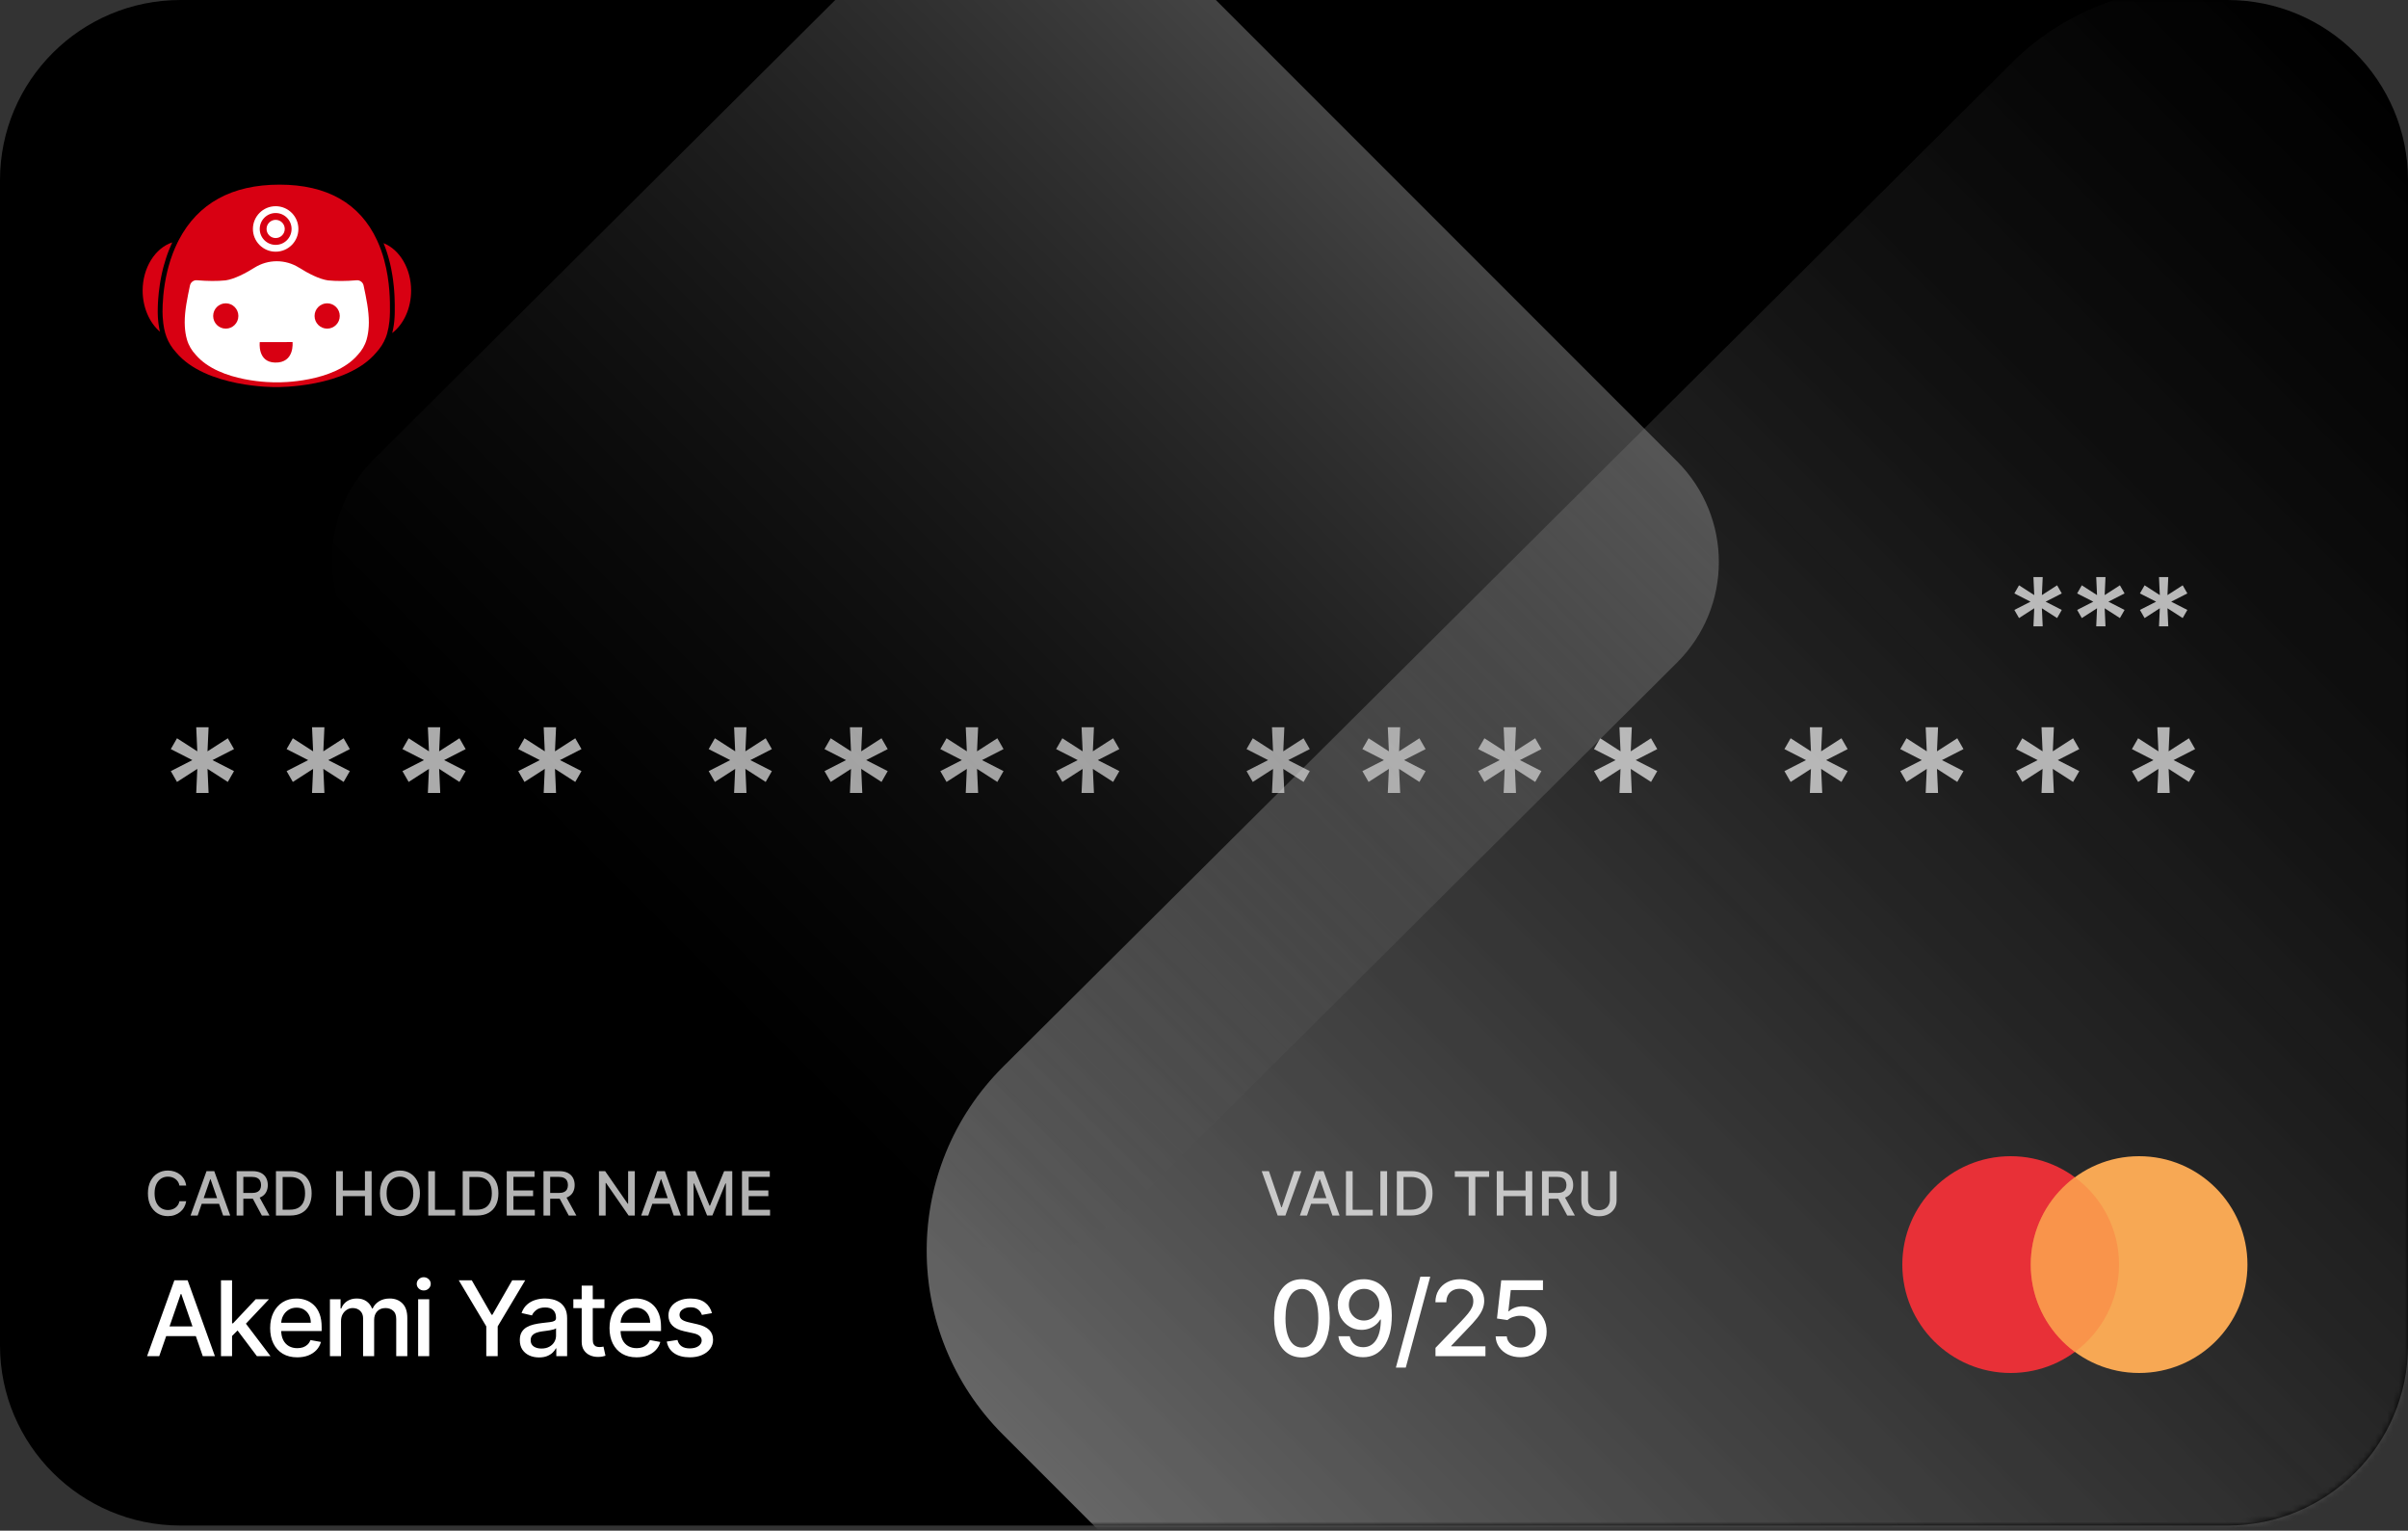
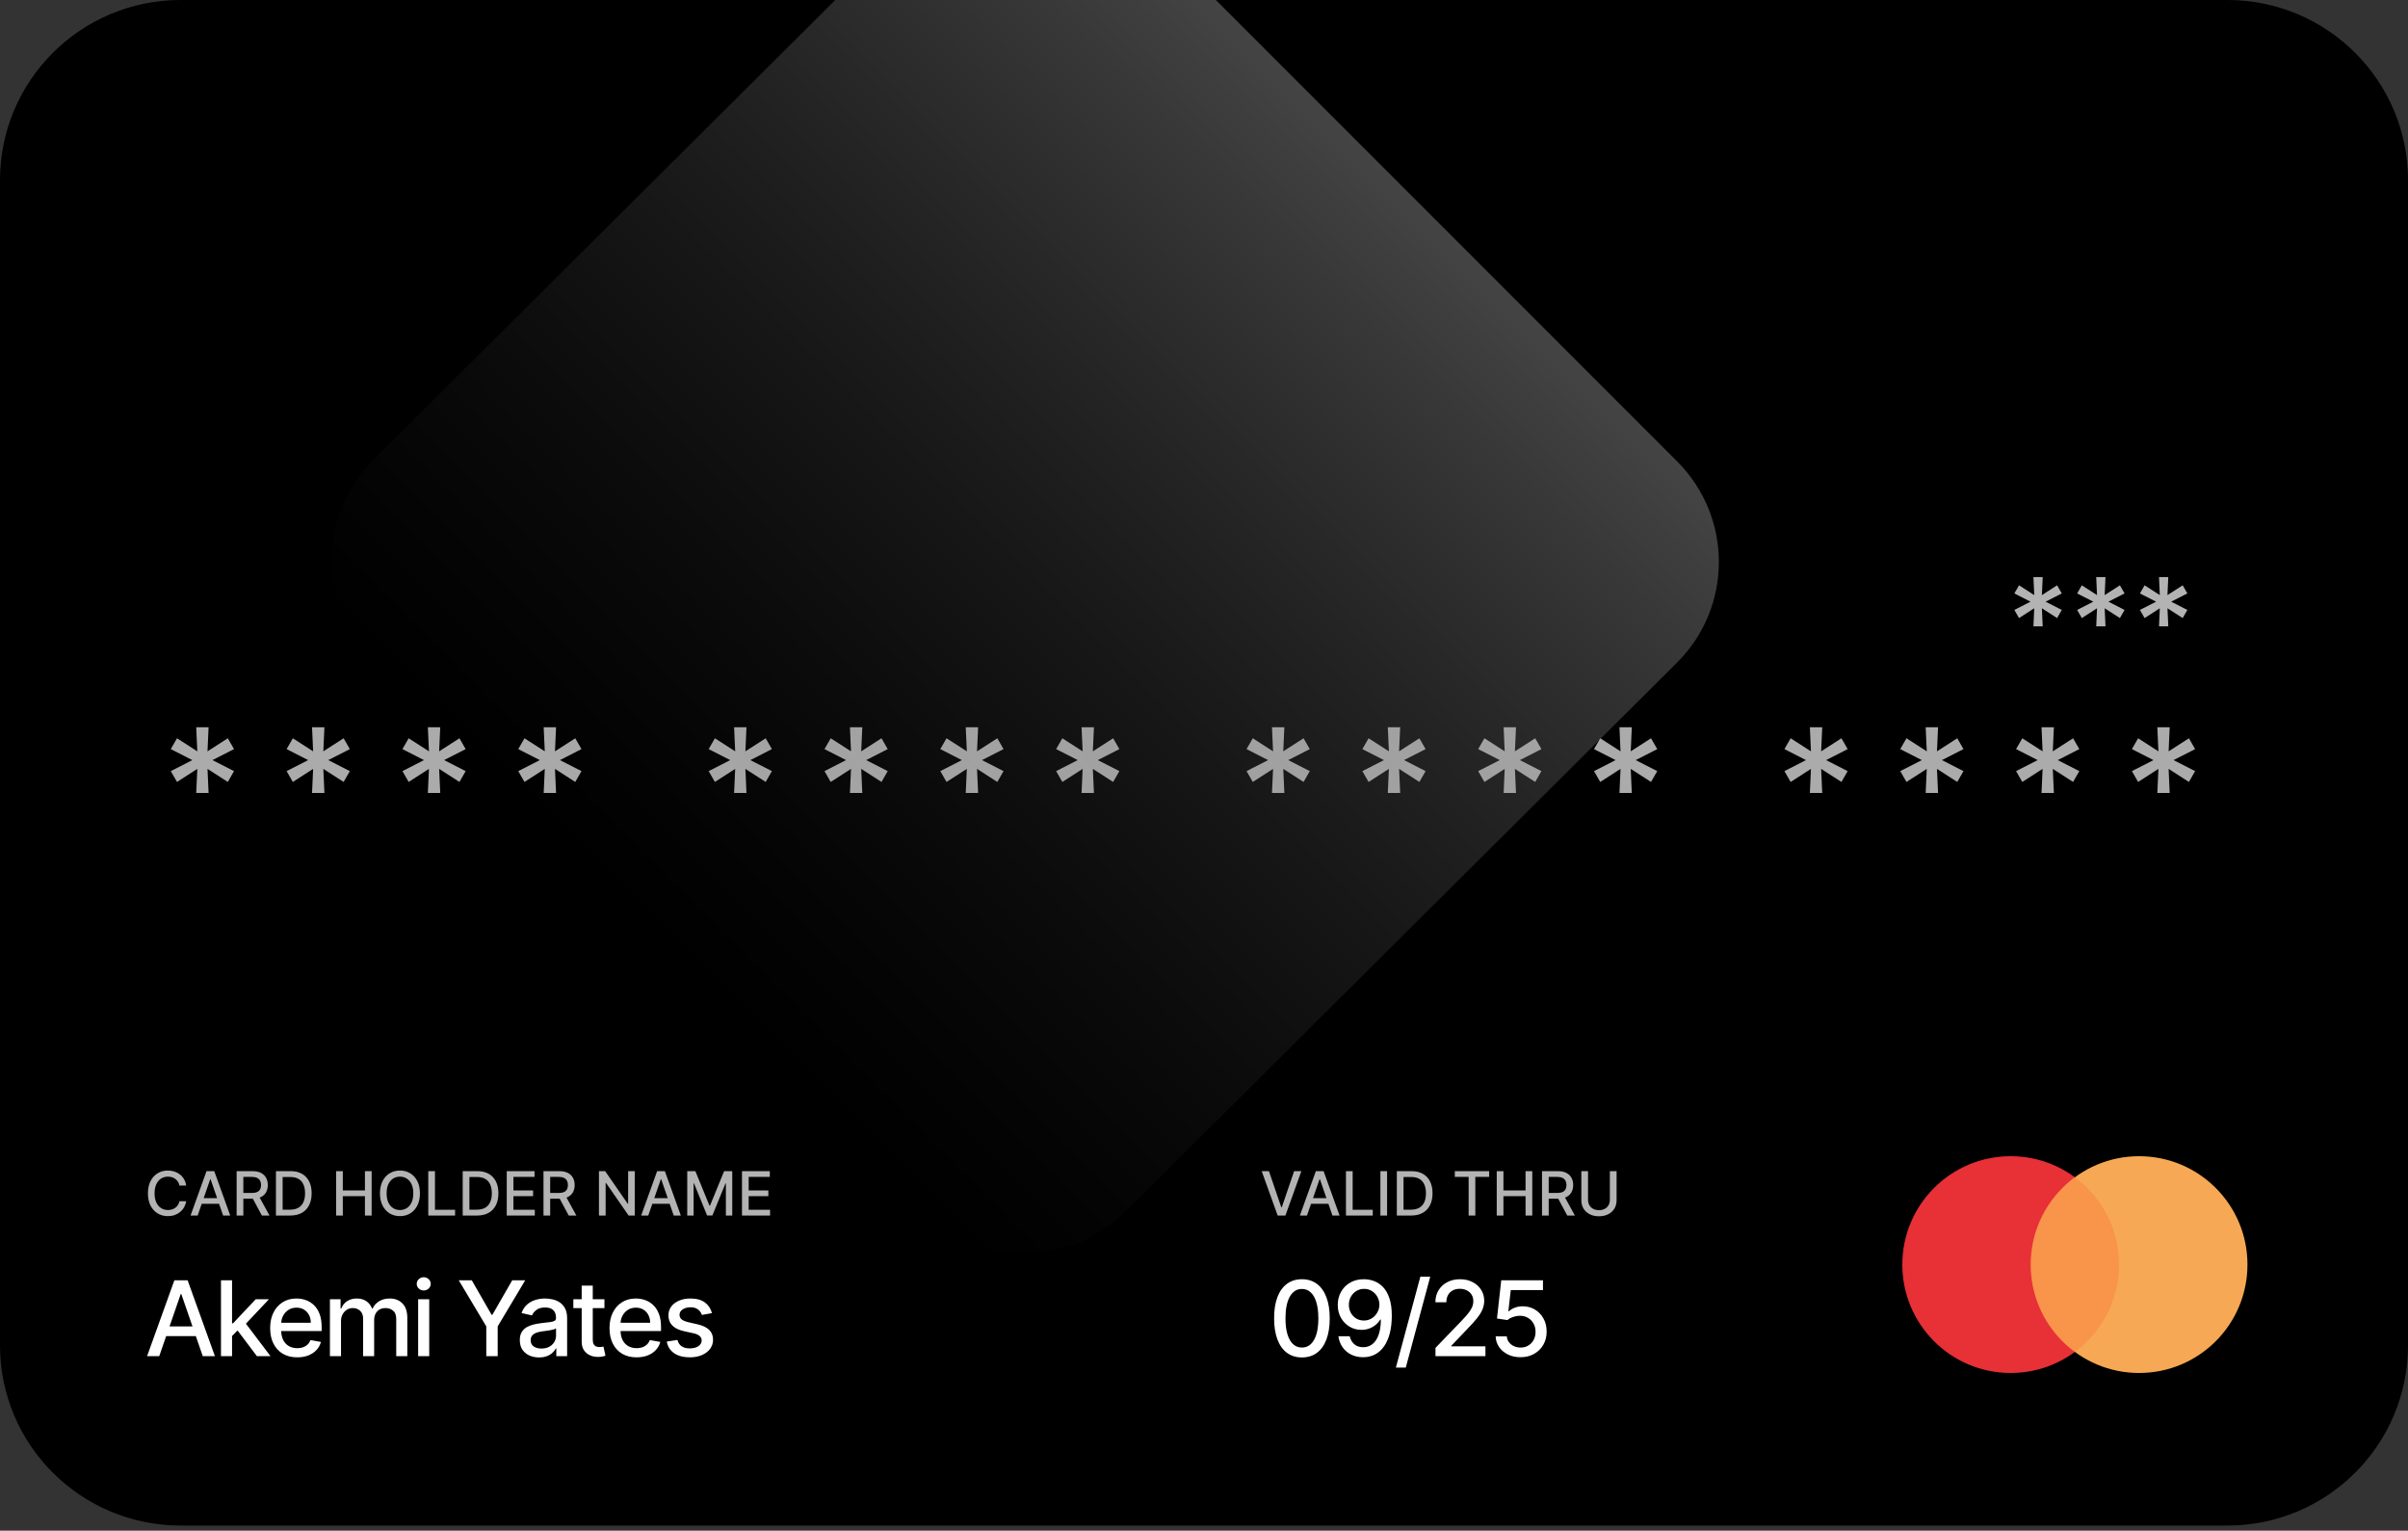
<svg xmlns="http://www.w3.org/2000/svg" width="406" height="258" viewBox="0 0 406 258" fill="none">
  <rect x="0" y="0" width="406" height="258" fill="#333333" stroke="none" />
  <g clip-path="url(#clip0_126_19224)">
    <g clip-path="url(#clip1_126_19224)">
      <path d="M375.55 0H30.45C13.633 0 0 13.597 0 30.37V226.763C0 243.536 13.633 257.133 30.45 257.133H375.55C392.367 257.133 406 243.536 406 226.763V30.37C406 13.597 392.367 0 375.55 0Z" fill="black" />
      <mask id="mask0_126_19224" style="mask-type:alpha" maskUnits="userSpaceOnUse" x="0" y="0" width="406" height="258">
-         <path d="M375.55 0H30.45C13.633 0 0 13.597 0 30.37V226.763C0 243.536 13.633 257.133 30.45 257.133H375.55C392.367 257.133 406 243.536 406 226.763V30.37C406 13.597 392.367 0 375.55 0Z" fill="black" />
-       </mask>
+         </mask>
      <g mask="url(#mask0_126_19224)">
        <path opacity="0.5" d="M570.983 180.449L401.29 10.755C384.138 -6.396 356.307 -6.443 339.127 10.652L169.148 179.784C151.968 196.878 151.945 224.64 169.096 241.791L338.79 411.485C355.941 428.636 383.772 428.682 400.952 411.588L570.931 242.456C588.111 225.361 588.135 197.6 570.983 180.449Z" fill="url(#paint0_linear_126_19224)" />
        <path opacity="0.5" d="M570.983 180.449L401.29 10.755C384.138 -6.396 356.307 -6.443 339.127 10.652L169.148 179.784C151.968 196.878 151.945 224.64 169.096 241.791L338.79 411.485C355.941 428.636 383.772 428.682 400.952 411.588L570.931 242.456C588.111 225.361 588.135 197.6 570.983 180.449Z" fill="url(#paint1_linear_126_19224)" />
      </g>
    </g>
    <path d="M339.01 231.42C349.1 231.42 357.28 223.24 357.28 213.15C357.28 203.06 349.1 194.88 339.01 194.88C328.92 194.88 320.74 203.06 320.74 213.15C320.74 223.24 328.92 231.42 339.01 231.42Z" fill="#E83037" />
    <path d="M360.663 231.42C370.754 231.42 378.933 223.24 378.933 213.15C378.933 203.06 370.754 194.88 360.663 194.88C350.573 194.88 342.393 203.06 342.393 213.15C342.393 223.24 350.573 231.42 360.663 231.42Z" fill="#F7A854" />
    <path opacity="0.36" fill-rule="evenodd" clip-rule="evenodd" d="M349.837 198.432C345.322 201.758 342.393 207.112 342.393 213.15C342.393 219.188 345.322 224.541 349.837 227.868C354.351 224.541 357.28 219.188 357.28 213.15C357.28 207.112 354.351 201.758 349.837 198.432Z" fill="#FC723B" />
    <g clip-path="url(#clip2_126_19224)">
      <path d="M69.317 48.982C69.317 51.934 68.093 54.621 66.13 56.137C66.183 55.929 66.229 55.718 66.275 55.502V55.496C66.296 55.391 66.315 55.283 66.334 55.175C66.353 55.064 66.372 54.954 66.388 54.843C66.404 54.732 66.42 54.619 66.433 54.505C66.447 54.413 66.458 54.324 66.466 54.23C66.479 54.116 66.49 54.003 66.498 53.884C66.511 53.744 66.52 53.6 66.528 53.455C66.536 53.29 66.544 53.136 66.549 52.987C66.555 52.842 66.557 52.701 66.557 52.569V52.342C66.563 51.845 66.568 51.065 66.525 50.09C66.52 49.998 66.517 49.903 66.511 49.806C66.506 49.709 66.501 49.611 66.495 49.511C66.485 49.339 66.474 49.16 66.458 48.98C66.452 48.912 66.447 48.844 66.442 48.774C66.428 48.618 66.415 48.456 66.399 48.291C66.364 47.934 66.323 47.567 66.272 47.191C66.24 46.957 66.205 46.719 66.167 46.476C66.111 46.106 66.043 45.73 65.966 45.347C65.939 45.22 65.912 45.09 65.885 44.961C65.855 44.823 65.826 44.682 65.793 44.545C65.766 44.437 65.74 44.326 65.713 44.215C65.68 44.072 65.643 43.929 65.602 43.786C65.567 43.654 65.532 43.521 65.495 43.389C65.449 43.219 65.398 43.046 65.341 42.873C65.314 42.779 65.285 42.684 65.253 42.589C65.21 42.454 65.167 42.322 65.121 42.187C65.075 42.055 65.027 41.92 64.978 41.785C64.887 41.525 64.787 41.266 64.68 41.007C64.677 40.999 64.674 40.99 64.669 40.982C67.407 42.082 69.317 45.293 69.317 48.982Z" fill="#D80012" />
-       <path d="M29.047 40.855C28.979 41.001 28.912 41.147 28.848 41.293C28.716 41.585 28.592 41.876 28.482 42.168C28.431 42.295 28.382 42.422 28.334 42.549C28.318 42.587 28.304 42.627 28.291 42.665C28.245 42.789 28.199 42.916 28.156 43.04C28.105 43.186 28.057 43.332 28.008 43.478C27.863 43.913 27.734 44.342 27.621 44.769C27.581 44.909 27.543 45.053 27.508 45.193C27.473 45.333 27.438 45.474 27.406 45.612C27.371 45.752 27.339 45.89 27.309 46.028C27.266 46.211 27.228 46.395 27.193 46.576C27.183 46.616 27.174 46.657 27.169 46.697C27.131 46.878 27.099 47.059 27.067 47.237C27.021 47.499 26.978 47.759 26.941 48.01C26.806 48.893 26.723 49.709 26.672 50.427C26.655 50.611 26.645 50.789 26.637 50.962C26.634 50.981 26.634 51 26.634 51.019C26.628 51.097 26.626 51.172 26.623 51.245C26.618 51.367 26.612 51.483 26.61 51.594C26.604 51.775 26.599 51.945 26.599 52.102C26.593 52.264 26.593 52.412 26.593 52.547C26.593 52.682 26.593 52.825 26.602 52.977C26.604 53.05 26.607 53.128 26.61 53.206C26.61 53.287 26.618 53.368 26.62 53.455C26.631 53.657 26.647 53.857 26.666 54.054C26.672 54.114 26.677 54.173 26.685 54.233C26.696 54.349 26.709 54.462 26.725 54.573C26.758 54.829 26.795 55.083 26.844 55.329C26.863 55.429 26.881 55.526 26.903 55.623C26.922 55.721 26.943 55.818 26.967 55.912C25.165 54.359 24.049 51.764 24.049 48.982C24.049 45.136 26.147 41.809 29.047 40.855Z" fill="#D80012" />
+       <path d="M29.047 40.855C28.979 41.001 28.912 41.147 28.848 41.293C28.716 41.585 28.592 41.876 28.482 42.168C28.431 42.295 28.382 42.422 28.334 42.549C28.318 42.587 28.304 42.627 28.291 42.665C28.245 42.789 28.199 42.916 28.156 43.04C28.105 43.186 28.057 43.332 28.008 43.478C27.863 43.913 27.734 44.342 27.621 44.769C27.581 44.909 27.543 45.053 27.508 45.193C27.473 45.333 27.438 45.474 27.406 45.612C27.371 45.752 27.339 45.89 27.309 46.028C27.266 46.211 27.228 46.395 27.193 46.576C27.183 46.616 27.174 46.657 27.169 46.697C27.131 46.878 27.099 47.059 27.067 47.237C27.021 47.499 26.978 47.759 26.941 48.01C26.806 48.893 26.723 49.709 26.672 50.427C26.655 50.611 26.645 50.789 26.637 50.962C26.634 50.981 26.634 51 26.634 51.019C26.628 51.097 26.626 51.172 26.623 51.245C26.618 51.367 26.612 51.483 26.61 51.594C26.593 52.264 26.593 52.412 26.593 52.547C26.593 52.682 26.593 52.825 26.602 52.977C26.604 53.05 26.607 53.128 26.61 53.206C26.61 53.287 26.618 53.368 26.62 53.455C26.631 53.657 26.647 53.857 26.666 54.054C26.672 54.114 26.677 54.173 26.685 54.233C26.696 54.349 26.709 54.462 26.725 54.573C26.758 54.829 26.795 55.083 26.844 55.329C26.863 55.429 26.881 55.526 26.903 55.623C26.922 55.721 26.943 55.818 26.967 55.912C25.165 54.359 24.049 51.764 24.049 48.982C24.049 45.136 26.147 41.809 29.047 40.855Z" fill="#D80012" />
      <path d="M65.748 52.334V52.566C65.745 52.82 65.737 53.093 65.718 53.409C65.705 53.657 65.686 53.903 65.662 54.141C65.586 54.857 65.463 55.524 65.285 56.164C65.274 56.199 65.264 56.237 65.253 56.272C65.239 56.331 65.221 56.391 65.199 56.447C65.172 56.536 65.14 56.628 65.108 56.715C65.1 56.736 65.094 56.755 65.086 56.774C65.065 56.828 65.046 56.882 65.024 56.934C64.68 57.806 64.161 58.627 63.469 59.386C58.458 65.4 46.714 65.249 46.598 65.241H46.555C46.44 65.249 34.69 65.398 29.668 59.372C28.955 58.589 28.417 57.719 28.07 56.788C27.992 56.583 27.925 56.374 27.866 56.164C27.718 55.632 27.608 55.081 27.53 54.497C27.484 54.149 27.452 53.787 27.43 53.412C27.414 53.082 27.406 52.809 27.406 52.545C27.401 51.257 27.5 48.685 28.2 45.76C28.269 45.477 28.342 45.188 28.423 44.896C28.625 44.164 28.864 43.422 29.149 42.676C29.265 42.376 29.386 42.077 29.515 41.779C29.647 41.48 29.784 41.185 29.926 40.888C30.002 40.74 30.074 40.594 30.152 40.445C33.388 34.258 39.096 31.122 47.117 31.122C55.139 31.122 60.688 34.279 63.574 40.505C64.083 41.596 64.47 42.714 64.771 43.808C65.788 47.532 65.758 50.992 65.748 52.334Z" fill="#D80012" />
      <path d="M27.529 54.498C27.605 55.081 27.715 55.633 27.863 56.164H27.866C27.718 55.633 27.607 55.081 27.529 54.498ZM27.51 50.058C27.516 50.004 27.521 49.953 27.527 49.896C27.532 49.826 27.54 49.753 27.545 49.683C27.532 49.812 27.521 49.937 27.51 50.058ZM27.411 51.9C27.419 51.514 27.438 51.06 27.473 50.555C27.432 51.095 27.416 51.576 27.408 51.981V52.048C27.403 52.23 27.403 52.397 27.403 52.545C27.403 52.81 27.411 53.083 27.43 53.412C27.414 53.083 27.405 52.81 27.405 52.545C27.405 52.424 27.405 52.294 27.408 52.151C27.408 52.07 27.411 51.986 27.411 51.9ZM27.408 51.981V52.151C27.408 52.07 27.411 51.986 27.411 51.9C27.411 51.927 27.411 51.954 27.408 51.981Z" fill="white" />
      <path d="M38.035 47.259C36.582 47.403 34.998 47.386 33.271 47.243H33.26C32.687 47.165 32.152 47.546 32.031 48.115C31.587 50.219 31.138 52.329 31.143 54.362C31.143 54.592 31.151 54.819 31.165 55.046C31.208 55.786 31.315 56.515 31.52 57.228C31.81 58.235 32.335 59.094 33.023 59.826C37.05 64.512 46.206 64.466 46.666 64.442C47.127 64.466 56.283 64.512 60.31 59.826C60.996 59.094 61.523 58.235 61.813 57.228C62.018 56.515 62.125 55.783 62.168 55.043C62.182 54.822 62.19 54.6 62.19 54.379C62.198 52.342 61.749 50.227 61.302 48.118C61.181 47.551 60.649 47.17 60.073 47.246H60.062C58.335 47.389 56.751 47.405 55.298 47.262C53.816 47.043 51.995 46.103 50.406 45.107C48.111 43.673 45.217 43.673 42.922 45.107C41.332 46.101 39.511 47.041 38.029 47.259H38.035Z" fill="white" />
      <path d="M38.066 55.392C39.239 55.392 40.191 54.438 40.191 53.258C40.191 52.078 39.239 51.124 38.066 51.124C36.893 51.124 35.941 52.078 35.941 53.258C35.941 54.438 36.893 55.392 38.066 55.392Z" fill="#D80012" />
      <path d="M55.163 55.392C56.335 55.392 57.288 54.438 57.288 53.258C57.288 52.078 56.335 51.124 55.163 51.124C53.99 51.124 53.038 52.078 53.038 53.258C53.038 54.438 53.99 55.392 55.163 55.392Z" fill="#D80012" />
      <path d="M43.796 57.668L49.323 57.655C49.323 57.655 49.727 61.204 46.359 61.112C43.368 61.028 43.798 57.668 43.798 57.668H43.796Z" fill="#D80012" />
      <ellipse cx="46.477" cy="38.59" rx="3.834" ry="3.834" fill="white" />
      <ellipse cx="46.477" cy="38.59" rx="2.684" ry="2.684" fill="#D80012" />
-       <ellipse cx="46.477" cy="38.589" rx="1.534" ry="1.534" fill="white" />
    </g>
    <path opacity="0.67" d="M33.084 133.654L33.266 129.598L29.844 131.799L28.797 129.973L32.43 128.118L28.797 126.263L29.844 124.437L33.266 126.638L33.084 122.582H35.169L34.987 126.638L38.408 124.437L39.456 126.263L35.823 128.118L39.456 129.973L38.408 131.799L34.987 129.598L35.169 133.654H33.084ZM52.612 133.654L52.794 129.598L49.373 131.799L48.325 129.973L51.958 128.118L48.325 126.263L49.373 124.437L52.794 126.638L52.612 122.582H54.697L54.515 126.638L57.937 124.437L58.984 126.263L55.351 128.118L58.984 129.973L57.937 131.799L54.515 129.598L54.697 133.654H52.612ZM72.14 133.654L72.323 129.598L68.901 131.799L67.853 129.973L71.486 128.118L67.853 126.263L68.901 124.437L72.323 126.638L72.14 122.582H74.226L74.043 126.638L77.465 124.437L78.513 126.263L74.879 128.118L78.513 129.973L77.465 131.799L74.043 129.598L74.226 133.654H72.14ZM91.668 133.654L91.851 129.598L88.429 131.799L87.381 129.973L91.014 128.118L87.381 126.263L88.429 124.437L91.851 126.638L91.668 122.582H93.754L93.571 126.638L96.993 124.437L98.041 126.263L94.407 128.118L98.041 129.973L96.993 131.799L93.571 129.598L93.754 133.654H91.668ZM123.773 133.654L123.955 129.598L120.534 131.799L119.486 129.973L123.119 128.118L119.486 126.263L120.534 124.437L123.955 126.638L123.773 122.582H125.859L125.676 126.638L129.098 124.437L130.145 126.263L126.512 128.118L130.145 129.973L129.098 131.799L125.676 129.598L125.859 133.654H123.773ZM143.301 133.654L143.484 129.598L140.062 131.799L139.014 129.973L142.647 128.118L139.014 126.263L140.062 124.437L143.484 126.638L143.301 122.582H145.387L145.204 126.638L148.626 124.437L149.674 126.263L146.04 128.118L149.674 129.973L148.626 131.799L145.204 129.598L145.387 133.654H143.301ZM162.829 133.654L163.012 129.598L159.59 131.799L158.542 129.973L162.176 128.118L158.542 126.263L159.59 124.437L163.012 126.638L162.829 122.582H164.915L164.732 126.638L168.154 124.437L169.202 126.263L165.568 128.118L169.202 129.973L168.154 131.799L164.732 129.598L164.915 133.654H162.829ZM182.357 133.654L182.54 129.598L179.118 131.799L178.07 129.973L181.704 128.118L178.07 126.263L179.118 124.437L182.54 126.638L182.357 122.582H184.443L184.26 126.638L187.682 124.437L188.73 126.263L185.097 128.118L188.73 129.973L187.682 131.799L184.26 129.598L184.443 133.654H182.357ZM214.462 133.654L214.645 129.598L211.223 131.799L210.175 129.973L213.808 128.118L210.175 126.263L211.223 124.437L214.645 126.638L214.462 122.582H216.548L216.365 126.638L219.787 124.437L220.835 126.263L217.201 128.118L220.835 129.973L219.787 131.799L216.365 129.598L216.548 133.654H214.462ZM233.99 133.654L234.173 129.598L230.751 131.799L229.703 129.973L233.337 128.118L229.703 126.263L230.751 124.437L234.173 126.638L233.99 122.582H236.076L235.893 126.638L239.315 124.437L240.363 126.263L236.73 128.118L240.363 129.973L239.315 131.799L235.893 129.598L236.076 133.654H233.99ZM253.518 133.654L253.701 129.598L250.279 131.799L249.231 129.973L252.865 128.118L249.231 126.263L250.279 124.437L253.701 126.638L253.518 122.582H255.604L255.421 126.638L258.843 124.437L259.891 126.263L256.258 128.118L259.891 129.973L258.843 131.799L255.421 129.598L255.604 133.654H253.518ZM273.047 133.654L273.229 129.598L269.807 131.799L268.76 129.973L272.393 128.118L268.76 126.263L269.807 124.437L273.229 126.638L273.047 122.582H275.132L274.95 126.638L278.371 124.437L279.419 126.263L275.786 128.118L279.419 129.973L278.371 131.799L274.95 129.598L275.132 133.654H273.047ZM305.151 133.654L305.334 129.598L301.912 131.799L300.864 129.973L304.498 128.118L300.864 126.263L301.912 124.437L305.334 126.638L305.151 122.582H307.237L307.054 126.638L310.476 124.437L311.524 126.263L307.891 128.118L311.524 129.973L310.476 131.799L307.054 129.598L307.237 133.654H305.151ZM324.679 133.654L324.862 129.598L321.44 131.799L320.392 129.973L324.026 128.118L320.392 126.263L321.44 124.437L324.862 126.638L324.679 122.582H326.765L326.582 126.638L330.004 124.437L331.052 126.263L327.419 128.118L331.052 129.973L330.004 131.799L326.582 129.598L326.765 133.654H324.679ZM344.208 133.654L344.39 129.598L340.968 131.799L339.921 129.973L343.554 128.118L339.921 126.263L340.968 124.437L344.39 126.638L344.208 122.582H346.293L346.111 126.638L349.532 124.437L350.58 126.263L346.947 128.118L350.58 129.973L349.532 131.799L346.111 129.598L346.293 133.654H344.208ZM363.736 133.654L363.918 129.598L360.497 131.799L359.449 129.973L363.082 128.118L359.449 126.263L360.497 124.437L363.918 126.638L363.736 122.582H365.821L365.639 126.638L369.061 124.437L370.108 126.263L366.475 128.118L370.108 129.973L369.061 131.799L365.639 129.598L365.821 133.654H363.736Z" fill="white" />
    <path d="M26.847 228.587H24.798L29.402 215.792H31.633L36.237 228.587H34.188L30.57 218.116H30.471L26.847 228.587ZM27.191 223.576H33.838V225.201H27.191V223.576ZM38.976 225.332L38.964 223.052H39.289L43.112 218.991H45.349L40.988 223.614H40.694L38.976 225.332ZM37.258 228.587V215.792H39.126V228.587H37.258ZM43.318 228.587L39.882 224.026L41.169 222.72L45.611 228.587H43.318ZM50.115 228.781C49.17 228.781 48.356 228.579 47.673 228.175C46.994 227.766 46.469 227.194 46.098 226.456C45.732 225.715 45.548 224.847 45.548 223.851C45.548 222.868 45.732 222.002 46.098 221.252C46.469 220.502 46.985 219.917 47.648 219.497C48.314 219.076 49.093 218.866 49.984 218.866C50.526 218.866 51.051 218.955 51.559 219.134C52.067 219.313 52.523 219.594 52.927 219.978C53.331 220.361 53.65 220.859 53.883 221.471C54.116 222.079 54.233 222.818 54.233 223.689V224.351H46.604V222.952H52.402C52.402 222.46 52.302 222.025 52.102 221.646C51.902 221.263 51.621 220.961 51.259 220.74C50.901 220.519 50.48 220.409 49.997 220.409C49.472 220.409 49.014 220.538 48.622 220.796C48.235 221.05 47.935 221.383 47.723 221.796C47.514 222.204 47.41 222.647 47.41 223.126V224.22C47.41 224.861 47.523 225.407 47.748 225.857C47.977 226.307 48.295 226.65 48.703 226.888C49.112 227.121 49.589 227.237 50.134 227.237C50.488 227.237 50.811 227.187 51.103 227.087C51.394 226.983 51.646 226.829 51.859 226.625C52.071 226.421 52.233 226.169 52.346 225.869L54.114 226.188C53.972 226.708 53.718 227.165 53.352 227.556C52.989 227.943 52.533 228.245 51.983 228.462C51.438 228.674 50.815 228.781 50.115 228.781ZM55.629 228.587V218.991H57.422V220.552H57.54C57.74 220.023 58.067 219.611 58.521 219.315C58.975 219.016 59.519 218.866 60.152 218.866C60.793 218.866 61.331 219.016 61.764 219.315C62.201 219.615 62.524 220.028 62.732 220.552H62.832C63.061 220.04 63.426 219.632 63.925 219.328C64.425 219.02 65.021 218.866 65.712 218.866C66.583 218.866 67.293 219.138 67.843 219.684C68.397 220.23 68.674 221.052 68.674 222.152V228.587H66.806V222.327C66.806 221.677 66.629 221.206 66.275 220.915C65.921 220.623 65.498 220.477 65.006 220.477C64.398 220.477 63.925 220.665 63.588 221.04C63.251 221.41 63.082 221.887 63.082 222.47V228.587H61.22V222.208C61.22 221.687 61.058 221.269 60.733 220.952C60.408 220.636 59.985 220.477 59.465 220.477C59.111 220.477 58.784 220.571 58.484 220.759C58.188 220.942 57.949 221.198 57.765 221.527C57.586 221.856 57.497 222.237 57.497 222.67V228.587H55.629ZM70.501 228.587V218.991H72.369V228.587H70.501ZM71.444 217.51C71.119 217.51 70.84 217.402 70.607 217.185C70.378 216.964 70.263 216.702 70.263 216.398C70.263 216.09 70.378 215.827 70.607 215.611C70.84 215.39 71.119 215.279 71.444 215.279C71.769 215.279 72.046 215.39 72.275 215.611C72.508 215.827 72.625 216.09 72.625 216.398C72.625 216.702 72.508 216.964 72.275 217.185C72.046 217.402 71.769 217.51 71.444 217.51ZM77.347 215.792H79.54L82.883 221.608H83.02L86.363 215.792H88.556L83.914 223.564V228.587H81.99V223.564L77.347 215.792ZM90.884 228.799C90.276 228.799 89.726 228.687 89.235 228.462C88.743 228.233 88.354 227.902 88.067 227.469C87.783 227.035 87.642 226.504 87.642 225.875C87.642 225.334 87.746 224.888 87.954 224.538C88.162 224.189 88.443 223.912 88.797 223.708C89.151 223.503 89.547 223.349 89.984 223.245C90.422 223.141 90.868 223.062 91.322 223.008C91.896 222.941 92.363 222.887 92.721 222.845C93.079 222.8 93.34 222.727 93.502 222.627C93.664 222.527 93.746 222.364 93.746 222.139V222.096C93.746 221.55 93.591 221.127 93.283 220.827C92.979 220.527 92.525 220.378 91.921 220.378C91.292 220.378 90.797 220.517 90.434 220.796C90.076 221.071 89.828 221.377 89.691 221.715L87.935 221.315C88.144 220.732 88.448 220.261 88.847 219.903C89.251 219.54 89.716 219.278 90.241 219.116C90.766 218.949 91.317 218.866 91.896 218.866C92.279 218.866 92.686 218.911 93.115 219.003C93.548 219.091 93.952 219.253 94.327 219.49C94.706 219.728 95.016 220.067 95.257 220.509C95.499 220.946 95.62 221.515 95.62 222.214V228.587H93.796V227.275H93.721C93.6 227.516 93.419 227.754 93.177 227.987C92.936 228.22 92.625 228.414 92.246 228.568C91.867 228.722 91.413 228.799 90.884 228.799ZM91.29 227.3C91.807 227.3 92.248 227.198 92.615 226.994C92.986 226.79 93.267 226.523 93.458 226.194C93.654 225.861 93.752 225.505 93.752 225.126V223.889C93.685 223.955 93.556 224.018 93.365 224.076C93.177 224.13 92.963 224.178 92.721 224.22C92.479 224.257 92.244 224.293 92.015 224.326C91.786 224.355 91.594 224.38 91.44 224.401C91.078 224.447 90.747 224.524 90.447 224.632C90.151 224.74 89.914 224.897 89.735 225.101C89.56 225.301 89.472 225.567 89.472 225.9C89.472 226.363 89.643 226.713 89.984 226.95C90.326 227.183 90.761 227.3 91.29 227.3ZM101.911 218.991V220.49H96.669V218.991H101.911ZM98.075 216.691H99.943V225.769C99.943 226.132 99.997 226.404 100.105 226.588C100.214 226.767 100.353 226.89 100.524 226.956C100.699 227.019 100.888 227.05 101.092 227.05C101.242 227.05 101.374 227.04 101.486 227.019C101.599 226.998 101.686 226.981 101.748 226.969L102.086 228.512C101.978 228.554 101.823 228.595 101.623 228.637C101.424 228.683 101.174 228.708 100.874 228.712C100.382 228.72 99.924 228.633 99.499 228.449C99.075 228.266 98.731 227.983 98.468 227.6C98.206 227.217 98.075 226.736 98.075 226.157V216.691ZM107.333 228.781C106.388 228.781 105.574 228.579 104.891 228.175C104.212 227.766 103.687 227.194 103.316 226.456C102.95 225.715 102.766 224.847 102.766 223.851C102.766 222.868 102.95 222.002 103.316 221.252C103.687 220.502 104.203 219.917 104.866 219.497C105.532 219.076 106.311 218.866 107.202 218.866C107.744 218.866 108.269 218.955 108.777 219.134C109.285 219.313 109.741 219.594 110.145 219.978C110.549 220.361 110.868 220.859 111.101 221.471C111.334 222.079 111.451 222.818 111.451 223.689V224.351H103.822V222.952H109.62C109.62 222.46 109.52 222.025 109.32 221.646C109.12 221.263 108.839 220.961 108.477 220.74C108.119 220.519 107.698 220.409 107.215 220.409C106.69 220.409 106.232 220.538 105.84 220.796C105.453 221.05 105.153 221.383 104.941 221.796C104.732 222.204 104.628 222.647 104.628 223.126V224.22C104.628 224.861 104.741 225.407 104.966 225.857C105.195 226.307 105.513 226.65 105.922 226.888C106.33 227.121 106.807 227.237 107.352 227.237C107.706 227.237 108.029 227.187 108.321 227.087C108.612 226.983 108.864 226.829 109.077 226.625C109.289 226.421 109.451 226.169 109.564 225.869L111.332 226.188C111.19 226.708 110.936 227.165 110.57 227.556C110.207 227.943 109.751 228.245 109.202 228.462C108.656 228.674 108.033 228.781 107.333 228.781ZM120.038 221.333L118.345 221.633C118.274 221.417 118.161 221.211 118.007 221.015C117.857 220.819 117.653 220.659 117.395 220.534C117.137 220.409 116.814 220.346 116.427 220.346C115.898 220.346 115.456 220.465 115.102 220.702C114.748 220.936 114.571 221.238 114.571 221.608C114.571 221.929 114.69 222.187 114.927 222.383C115.165 222.579 115.548 222.739 116.077 222.864L117.601 223.214C118.484 223.418 119.142 223.733 119.575 224.157C120.009 224.582 120.225 225.134 120.225 225.813C120.225 226.388 120.058 226.9 119.725 227.35C119.396 227.796 118.936 228.145 118.345 228.399C117.757 228.654 117.076 228.781 116.302 228.781C115.227 228.781 114.35 228.552 113.671 228.093C112.992 227.631 112.576 226.975 112.422 226.125L114.227 225.85C114.34 226.321 114.571 226.677 114.921 226.919C115.271 227.156 115.727 227.275 116.289 227.275C116.901 227.275 117.391 227.148 117.757 226.894C118.124 226.636 118.307 226.321 118.307 225.95C118.307 225.651 118.195 225.399 117.97 225.194C117.749 224.99 117.41 224.836 116.951 224.732L115.327 224.376C114.431 224.172 113.769 223.847 113.34 223.401C112.915 222.956 112.703 222.391 112.703 221.708C112.703 221.142 112.861 220.646 113.178 220.221C113.494 219.796 113.932 219.465 114.49 219.228C115.048 218.986 115.687 218.866 116.408 218.866C117.445 218.866 118.261 219.091 118.857 219.54C119.452 219.986 119.846 220.584 120.038 221.333Z" fill="white" />
    <path d="M219.512 228.799C218.525 228.795 217.681 228.535 216.982 228.018C216.282 227.502 215.747 226.75 215.376 225.763C215.005 224.776 214.82 223.587 214.82 222.196C214.82 220.809 215.005 219.624 215.376 218.641C215.751 217.658 216.288 216.908 216.988 216.392C217.692 215.875 218.533 215.617 219.512 215.617C220.491 215.617 221.33 215.877 222.03 216.398C222.73 216.914 223.265 217.664 223.635 218.647C224.01 219.626 224.198 220.809 224.198 222.196C224.198 223.591 224.012 224.782 223.642 225.769C223.271 226.752 222.736 227.504 222.036 228.025C221.336 228.541 220.495 228.799 219.512 228.799ZM219.512 227.131C220.378 227.131 221.055 226.708 221.542 225.863C222.034 225.017 222.28 223.795 222.28 222.196C222.28 221.133 222.167 220.236 221.942 219.503C221.722 218.766 221.403 218.208 220.986 217.828C220.574 217.445 220.083 217.254 219.512 217.254C218.65 217.254 217.973 217.679 217.482 218.528C216.99 219.378 216.742 220.6 216.738 222.196C216.738 223.262 216.848 224.164 217.069 224.901C217.294 225.634 217.613 226.19 218.025 226.569C218.437 226.944 218.933 227.131 219.512 227.131ZM229.992 215.617C230.563 215.621 231.125 215.725 231.679 215.929C232.233 216.133 232.733 216.467 233.178 216.929C233.628 217.391 233.986 218.016 234.253 218.803C234.524 219.586 234.661 220.561 234.665 221.727C234.665 222.847 234.553 223.845 234.328 224.72C234.103 225.59 233.78 226.325 233.36 226.925C232.943 227.525 232.437 227.981 231.841 228.293C231.246 228.606 230.575 228.762 229.83 228.762C229.067 228.762 228.391 228.612 227.799 228.312C227.208 228.012 226.727 227.598 226.356 227.069C225.985 226.536 225.754 225.923 225.662 225.232H227.568C227.693 225.782 227.947 226.227 228.33 226.569C228.718 226.906 229.217 227.075 229.83 227.075C230.767 227.075 231.498 226.667 232.023 225.85C232.547 225.03 232.812 223.885 232.816 222.414H232.716C232.499 222.772 232.229 223.081 231.904 223.339C231.583 223.597 231.223 223.797 230.823 223.939C230.423 224.08 229.996 224.151 229.542 224.151C228.805 224.151 228.134 223.97 227.53 223.608C226.927 223.245 226.445 222.747 226.087 222.114C225.729 221.481 225.55 220.759 225.55 219.946C225.55 219.138 225.733 218.405 226.1 217.747C226.47 217.089 226.987 216.569 227.649 216.185C228.316 215.798 229.097 215.608 229.992 215.617ZM229.998 217.241C229.511 217.241 229.072 217.362 228.68 217.604C228.293 217.841 227.987 218.164 227.762 218.572C227.537 218.976 227.424 219.426 227.424 219.921C227.424 220.417 227.533 220.867 227.749 221.271C227.97 221.671 228.27 221.989 228.649 222.227C229.032 222.46 229.469 222.577 229.961 222.577C230.327 222.577 230.669 222.506 230.985 222.364C231.302 222.223 231.579 222.027 231.816 221.777C232.054 221.523 232.239 221.236 232.372 220.915C232.506 220.594 232.572 220.257 232.572 219.903C232.572 219.432 232.46 218.995 232.235 218.591C232.014 218.187 231.71 217.862 231.323 217.616C230.935 217.366 230.494 217.241 229.998 217.241ZM241.144 215.192L237.02 230.511H235.352L239.476 215.192H241.144ZM242.029 228.587V227.187L246.359 222.702C246.821 222.214 247.202 221.787 247.502 221.421C247.806 221.05 248.033 220.698 248.183 220.365C248.333 220.032 248.408 219.678 248.408 219.303C248.408 218.878 248.308 218.512 248.108 218.203C247.908 217.891 247.635 217.651 247.289 217.485C246.944 217.314 246.554 217.229 246.121 217.229C245.663 217.229 245.263 217.322 244.922 217.51C244.58 217.697 244.318 217.962 244.134 218.303C243.951 218.645 243.86 219.045 243.86 219.503H242.016C242.016 218.724 242.196 218.043 242.554 217.46C242.912 216.877 243.403 216.425 244.028 216.104C244.653 215.779 245.363 215.617 246.159 215.617C246.962 215.617 247.671 215.777 248.283 216.098C248.899 216.414 249.38 216.848 249.726 217.397C250.072 217.943 250.245 218.559 250.245 219.247C250.245 219.722 250.155 220.186 249.976 220.64C249.801 221.094 249.495 221.6 249.058 222.158C248.62 222.712 248.012 223.385 247.233 224.176L244.69 226.838V226.931H250.451V228.587H242.029ZM256.365 228.762C255.582 228.762 254.878 228.612 254.254 228.312C253.633 228.008 253.137 227.591 252.767 227.062C252.396 226.534 252.198 225.93 252.173 225.251H254.047C254.093 225.8 254.337 226.252 254.778 226.606C255.22 226.96 255.749 227.137 256.365 227.137C256.857 227.137 257.292 227.025 257.671 226.8C258.054 226.571 258.354 226.257 258.571 225.857C258.792 225.457 258.902 225.001 258.902 224.488C258.902 223.968 258.789 223.503 258.565 223.095C258.34 222.687 258.029 222.366 257.634 222.133C257.242 221.9 256.792 221.781 256.284 221.777C255.897 221.777 255.507 221.844 255.116 221.977C254.724 222.11 254.408 222.285 254.166 222.502L252.398 222.239L253.117 215.792H260.151V217.447H254.722L254.316 221.027H254.391C254.641 220.786 254.972 220.584 255.384 220.421C255.801 220.259 256.247 220.178 256.721 220.178C257.5 220.178 258.194 220.363 258.802 220.734C259.414 221.104 259.895 221.61 260.245 222.252C260.599 222.889 260.774 223.622 260.77 224.451C260.774 225.28 260.587 226.019 260.208 226.669C259.833 227.319 259.312 227.831 258.646 228.206C257.983 228.577 257.223 228.762 256.365 228.762Z" fill="white" />
    <path opacity="0.7" d="M31.395 199.832H30.255C30.212 199.589 30.13 199.374 30.011 199.189C29.891 199.004 29.745 198.847 29.572 198.718C29.399 198.589 29.206 198.492 28.992 198.426C28.78 198.36 28.555 198.327 28.316 198.327C27.885 198.327 27.499 198.436 27.158 198.652C26.82 198.869 26.552 199.187 26.355 199.606C26.16 200.025 26.062 200.536 26.062 201.14C26.062 201.749 26.16 202.262 26.355 202.681C26.552 203.1 26.821 203.416 27.162 203.631C27.503 203.845 27.886 203.952 28.312 203.952C28.549 203.952 28.773 203.921 28.984 203.857C29.199 203.791 29.392 203.695 29.565 203.569C29.738 203.442 29.884 203.287 30.003 203.105C30.125 202.92 30.209 202.708 30.255 202.469L31.395 202.473C31.334 202.841 31.216 203.179 31.041 203.488C30.868 203.795 30.645 204.061 30.372 204.285C30.102 204.506 29.793 204.678 29.445 204.8C29.096 204.921 28.716 204.982 28.305 204.982C27.657 204.982 27.08 204.829 26.574 204.522C26.067 204.213 25.668 203.771 25.376 203.196C25.086 202.621 24.941 201.936 24.941 201.14C24.941 200.341 25.087 199.656 25.379 199.083C25.672 198.509 26.071 198.068 26.577 197.761C27.084 197.452 27.66 197.297 28.305 197.297C28.702 197.297 29.072 197.355 29.415 197.469C29.761 197.581 30.072 197.747 30.347 197.966C30.622 198.182 30.85 198.448 31.03 198.762C31.21 199.074 31.332 199.43 31.395 199.832ZM33.327 204.88H32.129L34.821 197.4H36.125L38.817 204.88H37.619L35.504 198.758H35.446L33.327 204.88ZM33.528 201.951H37.414V202.9H33.528V201.951ZM39.897 204.88V197.4H42.563C43.143 197.4 43.624 197.499 44.006 197.699C44.391 197.899 44.678 198.175 44.868 198.528C45.058 198.879 45.153 199.284 45.153 199.745C45.153 200.202 45.057 200.605 44.864 200.953C44.674 201.299 44.387 201.568 44.002 201.761C43.62 201.953 43.139 202.049 42.56 202.049H40.54V201.078H42.457C42.823 201.078 43.12 201.025 43.349 200.921C43.58 200.816 43.749 200.664 43.856 200.464C43.963 200.264 44.017 200.025 44.017 199.745C44.017 199.462 43.962 199.217 43.853 199.01C43.745 198.803 43.576 198.645 43.345 198.536C43.116 198.424 42.815 198.368 42.443 198.368H41.026V204.88H39.897ZM43.59 201.505L45.438 204.88H44.152L42.34 201.505H43.59ZM48.948 204.88H46.526V197.4H49.025C49.757 197.4 50.387 197.549 50.913 197.849C51.439 198.146 51.842 198.573 52.122 199.131C52.404 199.686 52.545 200.352 52.545 201.129C52.545 201.908 52.403 202.578 52.118 203.138C51.836 203.698 51.427 204.129 50.891 204.431C50.355 204.73 49.708 204.88 48.948 204.88ZM47.655 203.894H48.886C49.456 203.894 49.929 203.787 50.306 203.572C50.684 203.356 50.966 203.043 51.154 202.634C51.341 202.222 51.435 201.721 51.435 201.129C51.435 200.542 51.341 200.044 51.154 199.635C50.969 199.226 50.693 198.915 50.325 198.704C49.957 198.492 49.501 198.386 48.955 198.386H47.655V203.894ZM56.671 204.88V197.4H57.8V200.65H61.529V197.4H62.661V204.88H61.529V201.618H57.8V204.88H56.671ZM70.802 201.14C70.802 201.938 70.656 202.625 70.364 203.2C70.072 203.772 69.671 204.213 69.162 204.522C68.656 204.829 68.08 204.982 67.435 204.982C66.787 204.982 66.209 204.829 65.7 204.522C65.193 204.213 64.794 203.771 64.502 203.196C64.21 202.621 64.064 201.936 64.064 201.14C64.064 200.341 64.21 199.656 64.502 199.083C64.794 198.509 65.193 198.068 65.7 197.761C66.209 197.452 66.787 197.297 67.435 197.297C68.08 197.297 68.656 197.452 69.162 197.761C69.671 198.068 70.072 198.509 70.364 199.083C70.656 199.656 70.802 200.341 70.802 201.14ZM69.685 201.14C69.685 200.531 69.586 200.018 69.389 199.602C69.194 199.183 68.926 198.867 68.585 198.652C68.247 198.436 67.863 198.327 67.435 198.327C67.004 198.327 66.619 198.436 66.281 198.652C65.942 198.867 65.674 199.183 65.477 199.602C65.282 200.018 65.185 200.531 65.185 201.14C65.185 201.749 65.282 202.262 65.477 202.681C65.674 203.097 65.942 203.414 66.281 203.631C66.619 203.845 67.004 203.952 67.435 203.952C67.863 203.952 68.247 203.845 68.585 203.631C68.926 203.414 69.194 203.097 69.389 202.681C69.586 202.262 69.685 201.749 69.685 201.14ZM72.209 204.88V197.4H73.338V203.908H76.728V204.88H72.209ZM80.437 204.88H78.015V197.4H80.513C81.246 197.4 81.876 197.549 82.402 197.849C82.928 198.146 83.331 198.573 83.611 199.131C83.893 199.686 84.034 200.352 84.034 201.129C84.034 201.908 83.892 202.578 83.607 203.138C83.325 203.698 82.915 204.129 82.38 204.431C81.844 204.73 81.196 204.88 80.437 204.88ZM79.144 203.894H80.374C80.944 203.894 81.418 203.787 81.795 203.572C82.173 203.356 82.455 203.043 82.643 202.634C82.83 202.222 82.924 201.721 82.924 201.129C82.924 200.542 82.83 200.044 82.643 199.635C82.458 199.226 82.181 198.915 81.814 198.704C81.446 198.492 80.989 198.386 80.444 198.386H79.144V203.894ZM85.438 204.88V197.4H90.127V198.371H86.566V200.65H89.883V201.618H86.566V203.908H90.171V204.88H85.438ZM91.635 204.88V197.4H94.301C94.881 197.4 95.362 197.499 95.744 197.699C96.129 197.899 96.416 198.175 96.606 198.528C96.796 198.879 96.891 199.284 96.891 199.745C96.891 200.202 96.795 200.605 96.602 200.953C96.412 201.299 96.125 201.568 95.74 201.761C95.358 201.953 94.877 202.049 94.298 202.049H92.278V201.078H94.195C94.561 201.078 94.858 201.025 95.087 200.921C95.318 200.816 95.487 200.664 95.594 200.464C95.701 200.264 95.755 200.025 95.755 199.745C95.755 199.462 95.7 199.217 95.591 199.01C95.484 198.803 95.314 198.645 95.083 198.536C94.854 198.424 94.553 198.368 94.181 198.368H92.764V204.88H91.635ZM95.328 201.505L97.176 204.88H95.89L94.079 201.505H95.328ZM107.024 197.4V204.88H105.986L102.184 199.394H102.115V204.88H100.986V197.4H102.031L105.837 202.893H105.906V197.4H107.024ZM109.302 204.88H108.104L110.796 197.4H112.1L114.792 204.88H113.594L111.479 198.758H111.42L109.302 204.88ZM109.503 201.951H113.389V202.9H109.503V201.951ZM115.872 197.4H117.242L119.623 203.214H119.711L122.092 197.4H123.462V204.88H122.388V199.467H122.318L120.112 204.869H119.221L117.015 199.463H116.946V204.88H115.872V197.4ZM125.103 204.88V197.4H129.792V198.371H126.231V200.65H129.548V201.618H126.231V203.908H129.836V204.88H125.103Z" fill="white" />
    <path opacity="0.7" d="M342.846 105.568L342.983 102.526L340.416 104.176L339.631 102.807L342.356 101.415L339.631 100.024L340.416 98.654L342.983 100.305L342.846 97.263H344.41L344.273 100.305L346.839 98.654L347.625 100.024L344.9 101.415L347.625 102.807L346.839 104.176L344.273 102.526L344.41 105.568H342.846ZM353.432 105.568L353.569 102.526L351.002 104.176L350.217 102.807L352.942 101.415L350.217 100.024L351.002 98.654L353.569 100.305L353.432 97.263H354.996L354.859 100.305L357.426 98.654L358.211 100.024L355.486 101.415L358.211 102.807L357.426 104.176L354.859 102.526L354.996 105.568H353.432ZM364.018 105.568L364.155 102.526L361.589 104.176L360.803 102.807L363.528 101.415L360.803 100.024L361.589 98.654L364.155 100.305L364.018 97.263H365.582L365.445 100.305L368.012 98.654L368.797 100.024L366.072 101.415L368.797 102.807L368.012 104.176L365.445 102.526L365.582 105.568H364.018Z" fill="white" />
    <path opacity="0.7" d="M213.949 197.4L216.031 203.492H216.115L218.197 197.4H219.417L216.725 204.88H215.421L212.729 197.4H213.949ZM220.365 204.88H219.167L221.859 197.4H223.163L225.855 204.88H224.657L222.542 198.758H222.484L220.365 204.88ZM220.566 201.951H224.453V202.9H220.566V201.951ZM226.935 204.88V197.4H228.064V203.908H231.453V204.88H226.935ZM233.87 197.4V204.88H232.741V197.4H233.87ZM237.935 204.88H235.513V197.4H238.011C238.744 197.4 239.374 197.549 239.9 197.849C240.426 198.146 240.829 198.573 241.109 199.131C241.391 199.686 241.532 200.352 241.532 201.129C241.532 201.908 241.39 202.578 241.105 203.138C240.823 203.698 240.414 204.129 239.878 204.431C239.342 204.73 238.694 204.88 237.935 204.88ZM236.642 203.894H237.873C238.442 203.894 238.916 203.787 239.293 203.572C239.671 203.356 239.953 203.043 240.141 202.634C240.328 202.222 240.422 201.721 240.422 201.129C240.422 200.542 240.328 200.044 240.141 199.635C239.956 199.226 239.679 198.915 239.312 198.704C238.944 198.492 238.487 198.386 237.942 198.386H236.642V203.894ZM245.289 198.371V197.4H251.078V198.371H248.744V204.88H247.619V198.371H245.289ZM252.357 204.88V197.4H253.486V200.65H257.215V197.4H258.347V204.88H257.215V201.618H253.486V204.88H252.357ZM259.991 204.88V197.4H262.657C263.237 197.4 263.718 197.499 264.1 197.699C264.485 197.899 264.772 198.175 264.962 198.528C265.152 198.879 265.247 199.284 265.247 199.745C265.247 200.202 265.151 200.605 264.958 200.953C264.768 201.299 264.481 201.568 264.096 201.761C263.714 201.953 263.233 202.049 262.654 202.049H260.634V201.078H262.551C262.917 201.078 263.214 201.025 263.443 200.921C263.674 200.816 263.843 200.664 263.95 200.464C264.057 200.264 264.111 200.025 264.111 199.745C264.111 199.462 264.056 199.217 263.947 199.01C263.839 198.803 263.67 198.645 263.439 198.536C263.21 198.424 262.909 198.368 262.537 198.368H261.12V204.88H259.991ZM263.684 201.505L265.532 204.88H264.246L262.435 201.505H263.684ZM271.431 197.4H272.563V202.32C272.563 202.843 272.44 203.307 272.194 203.711C271.948 204.113 271.602 204.429 271.157 204.661C270.711 204.89 270.189 205.004 269.59 205.004C268.993 205.004 268.472 204.89 268.026 204.661C267.581 204.429 267.235 204.113 266.989 203.711C266.743 203.307 266.62 202.843 266.62 202.32V197.4H267.749V202.228C267.749 202.567 267.823 202.867 267.972 203.13C268.123 203.393 268.336 203.6 268.611 203.751C268.886 203.9 269.212 203.974 269.59 203.974C269.97 203.974 270.297 203.9 270.572 203.751C270.85 203.6 271.062 203.393 271.208 203.13C271.356 202.867 271.431 202.567 271.431 202.228V197.4Z" fill="white" />
    <path opacity="0.4" d="M62.996 111.326L155.798 204.127C165.177 213.507 180.397 213.532 189.793 204.183L282.75 111.689C292.146 102.341 292.159 87.159 282.779 77.779L189.978 -15.023C180.598 -24.402 165.378 -24.427 155.982 -15.079L63.025 77.415C53.63 86.764 53.617 101.946 62.996 111.326Z" fill="url(#paint2_linear_126_19224)" />
  </g>
  <defs>
    <linearGradient id="paint0_linear_126_19224" x1="486.137" y1="95.602" x2="254.522" y2="327.217" gradientUnits="userSpaceOnUse">
      <stop stop-color="#444444" stop-opacity="0" />
      <stop offset="1" stop-color="#AAAAAA" />
    </linearGradient>
    <linearGradient id="paint1_linear_126_19224" x1="486.137" y1="95.602" x2="254.522" y2="327.217" gradientUnits="userSpaceOnUse">
      <stop stop-color="#444444" stop-opacity="0" />
      <stop offset="1" stop-color="#AAAAAA" stop-opacity="0.4" />
    </linearGradient>
    <linearGradient id="paint2_linear_126_19224" x1="109.397" y1="157.726" x2="236.062" y2="31.062" gradientUnits="userSpaceOnUse">
      <stop stop-color="#444444" stop-opacity="0" />
      <stop offset="1" stop-color="#AAAAAA" />
    </linearGradient>
    <clipPath id="clip0_126_19224">
      <rect width="406" height="257.81" rx="27.067" fill="white" />
    </clipPath>
    <clipPath id="clip1_126_19224">
      <rect width="406" height="257.81" fill="white" />
    </clipPath>
    <clipPath id="clip2_126_19224">
-       <rect width="45.268" height="34.122" fill="white" transform="translate(24.049 31.122)" />
-     </clipPath>
+       </clipPath>
  </defs>
</svg>